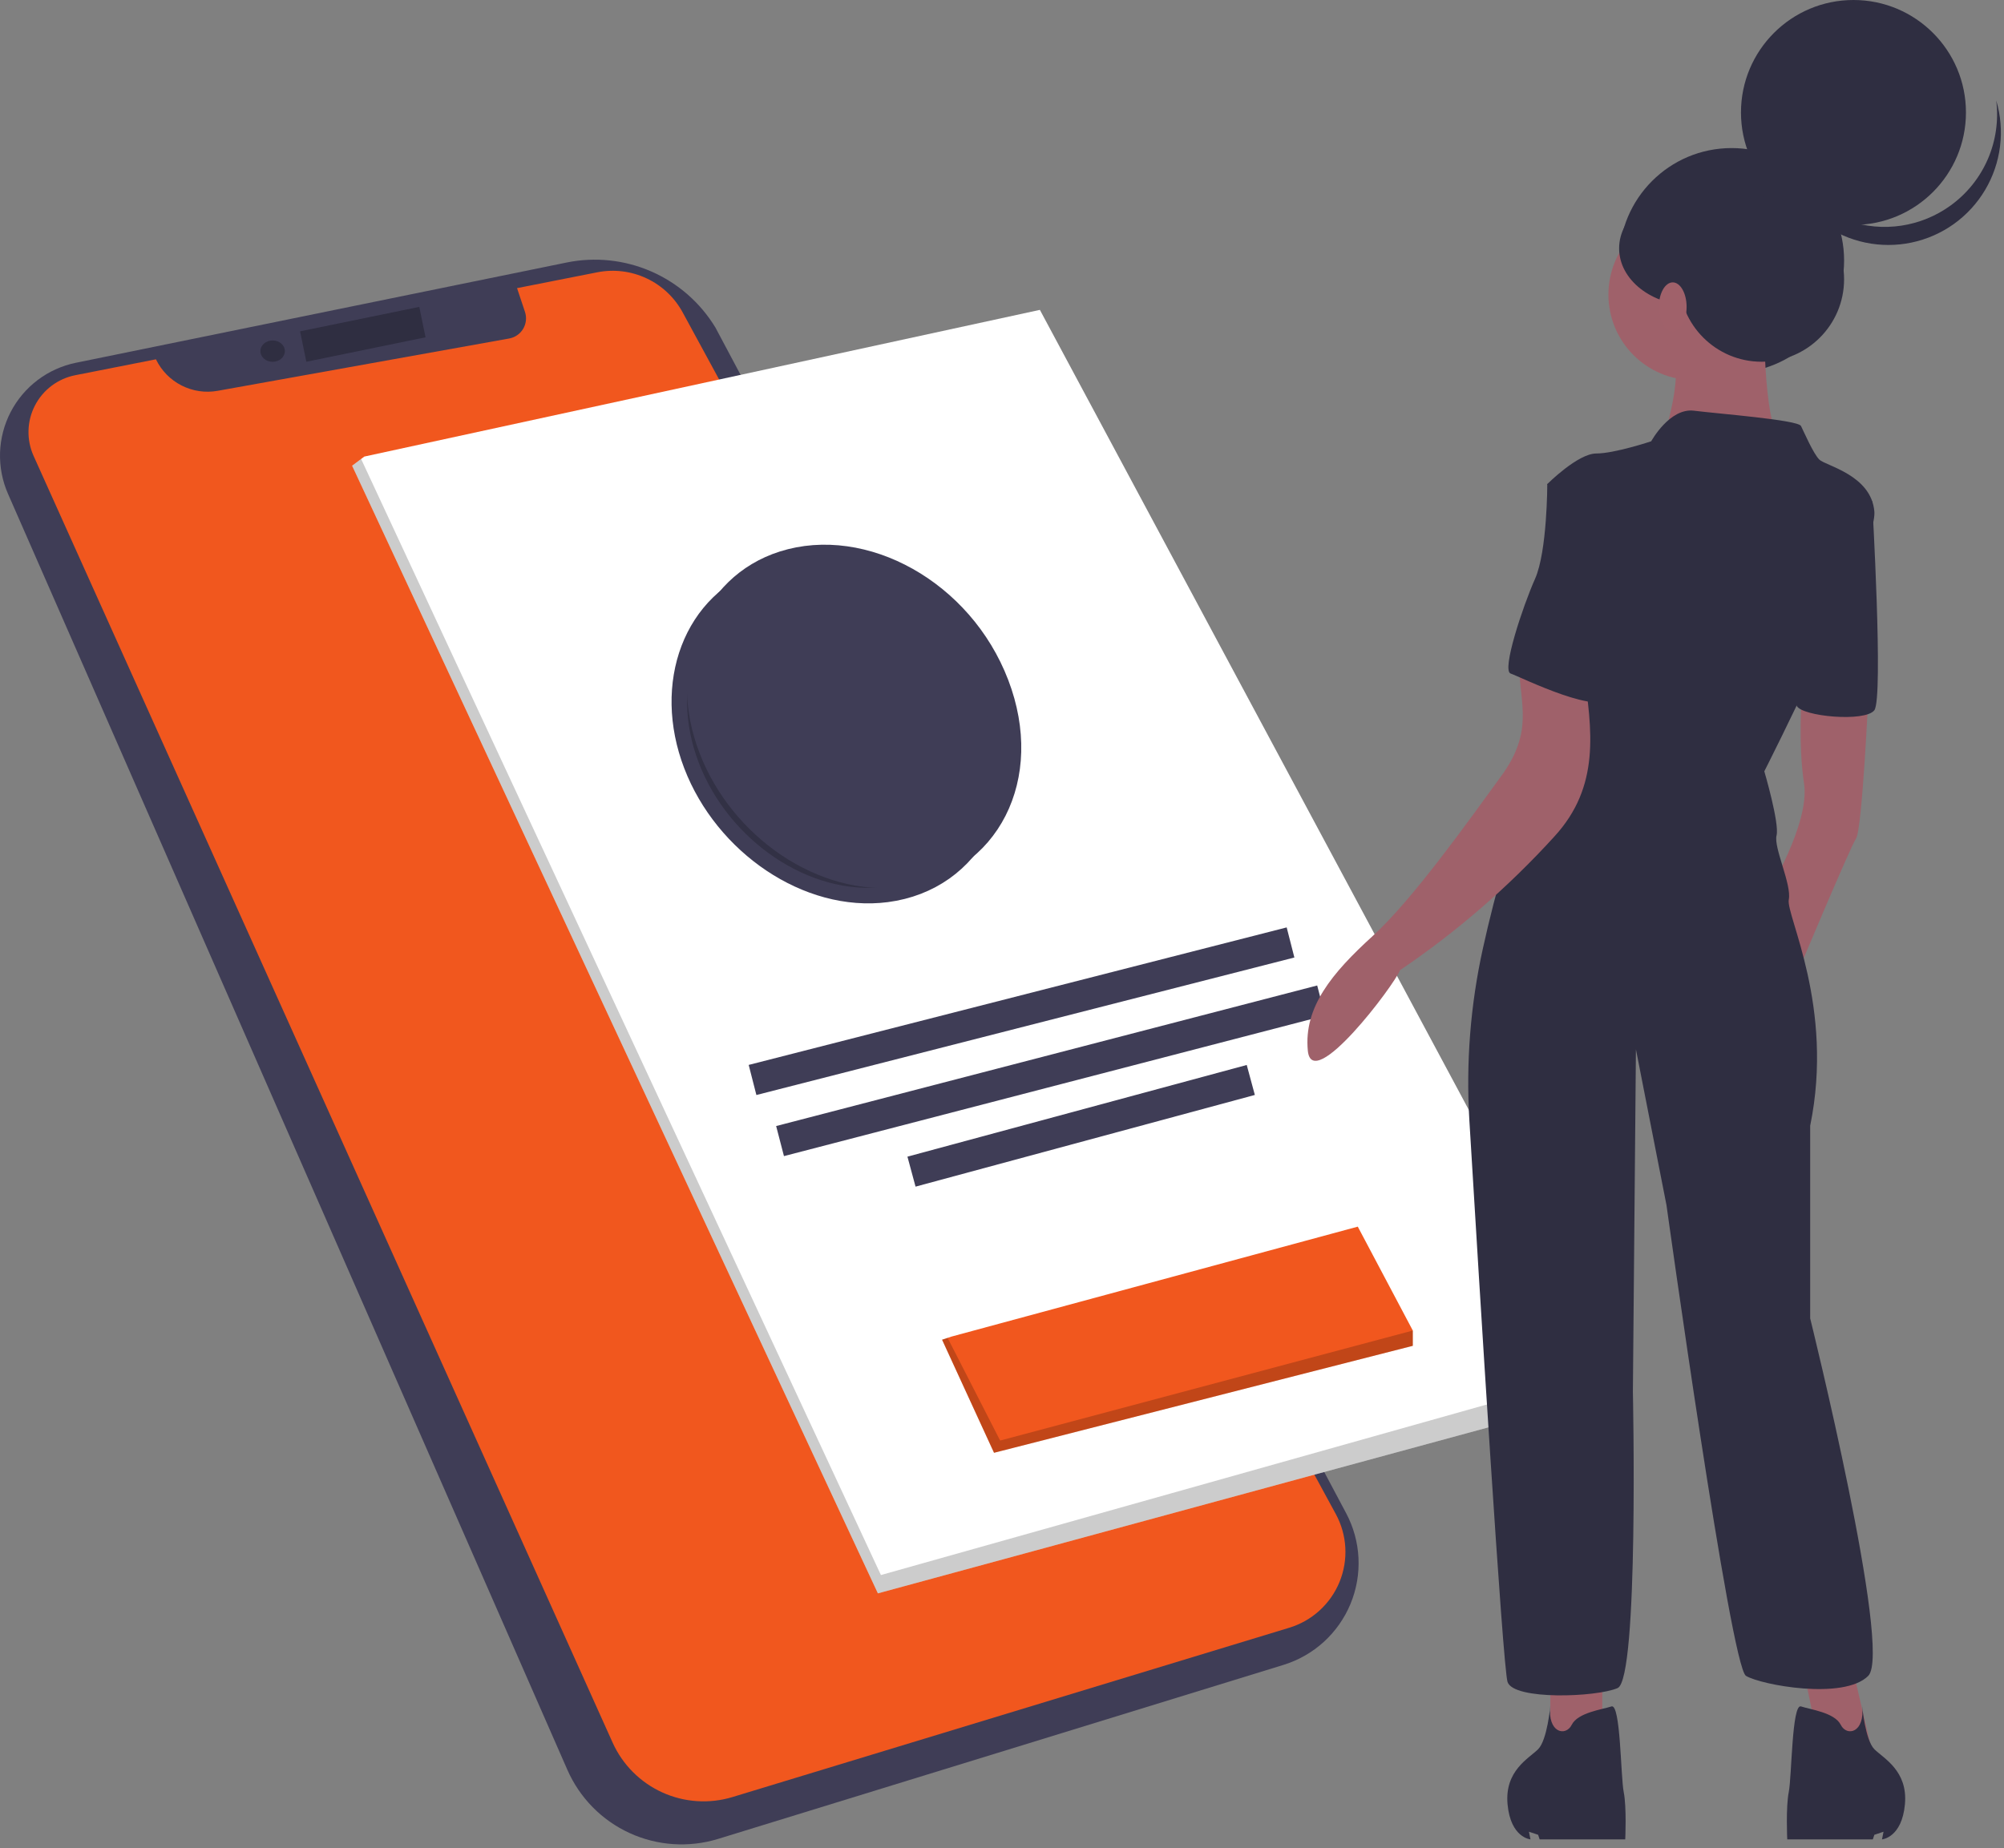
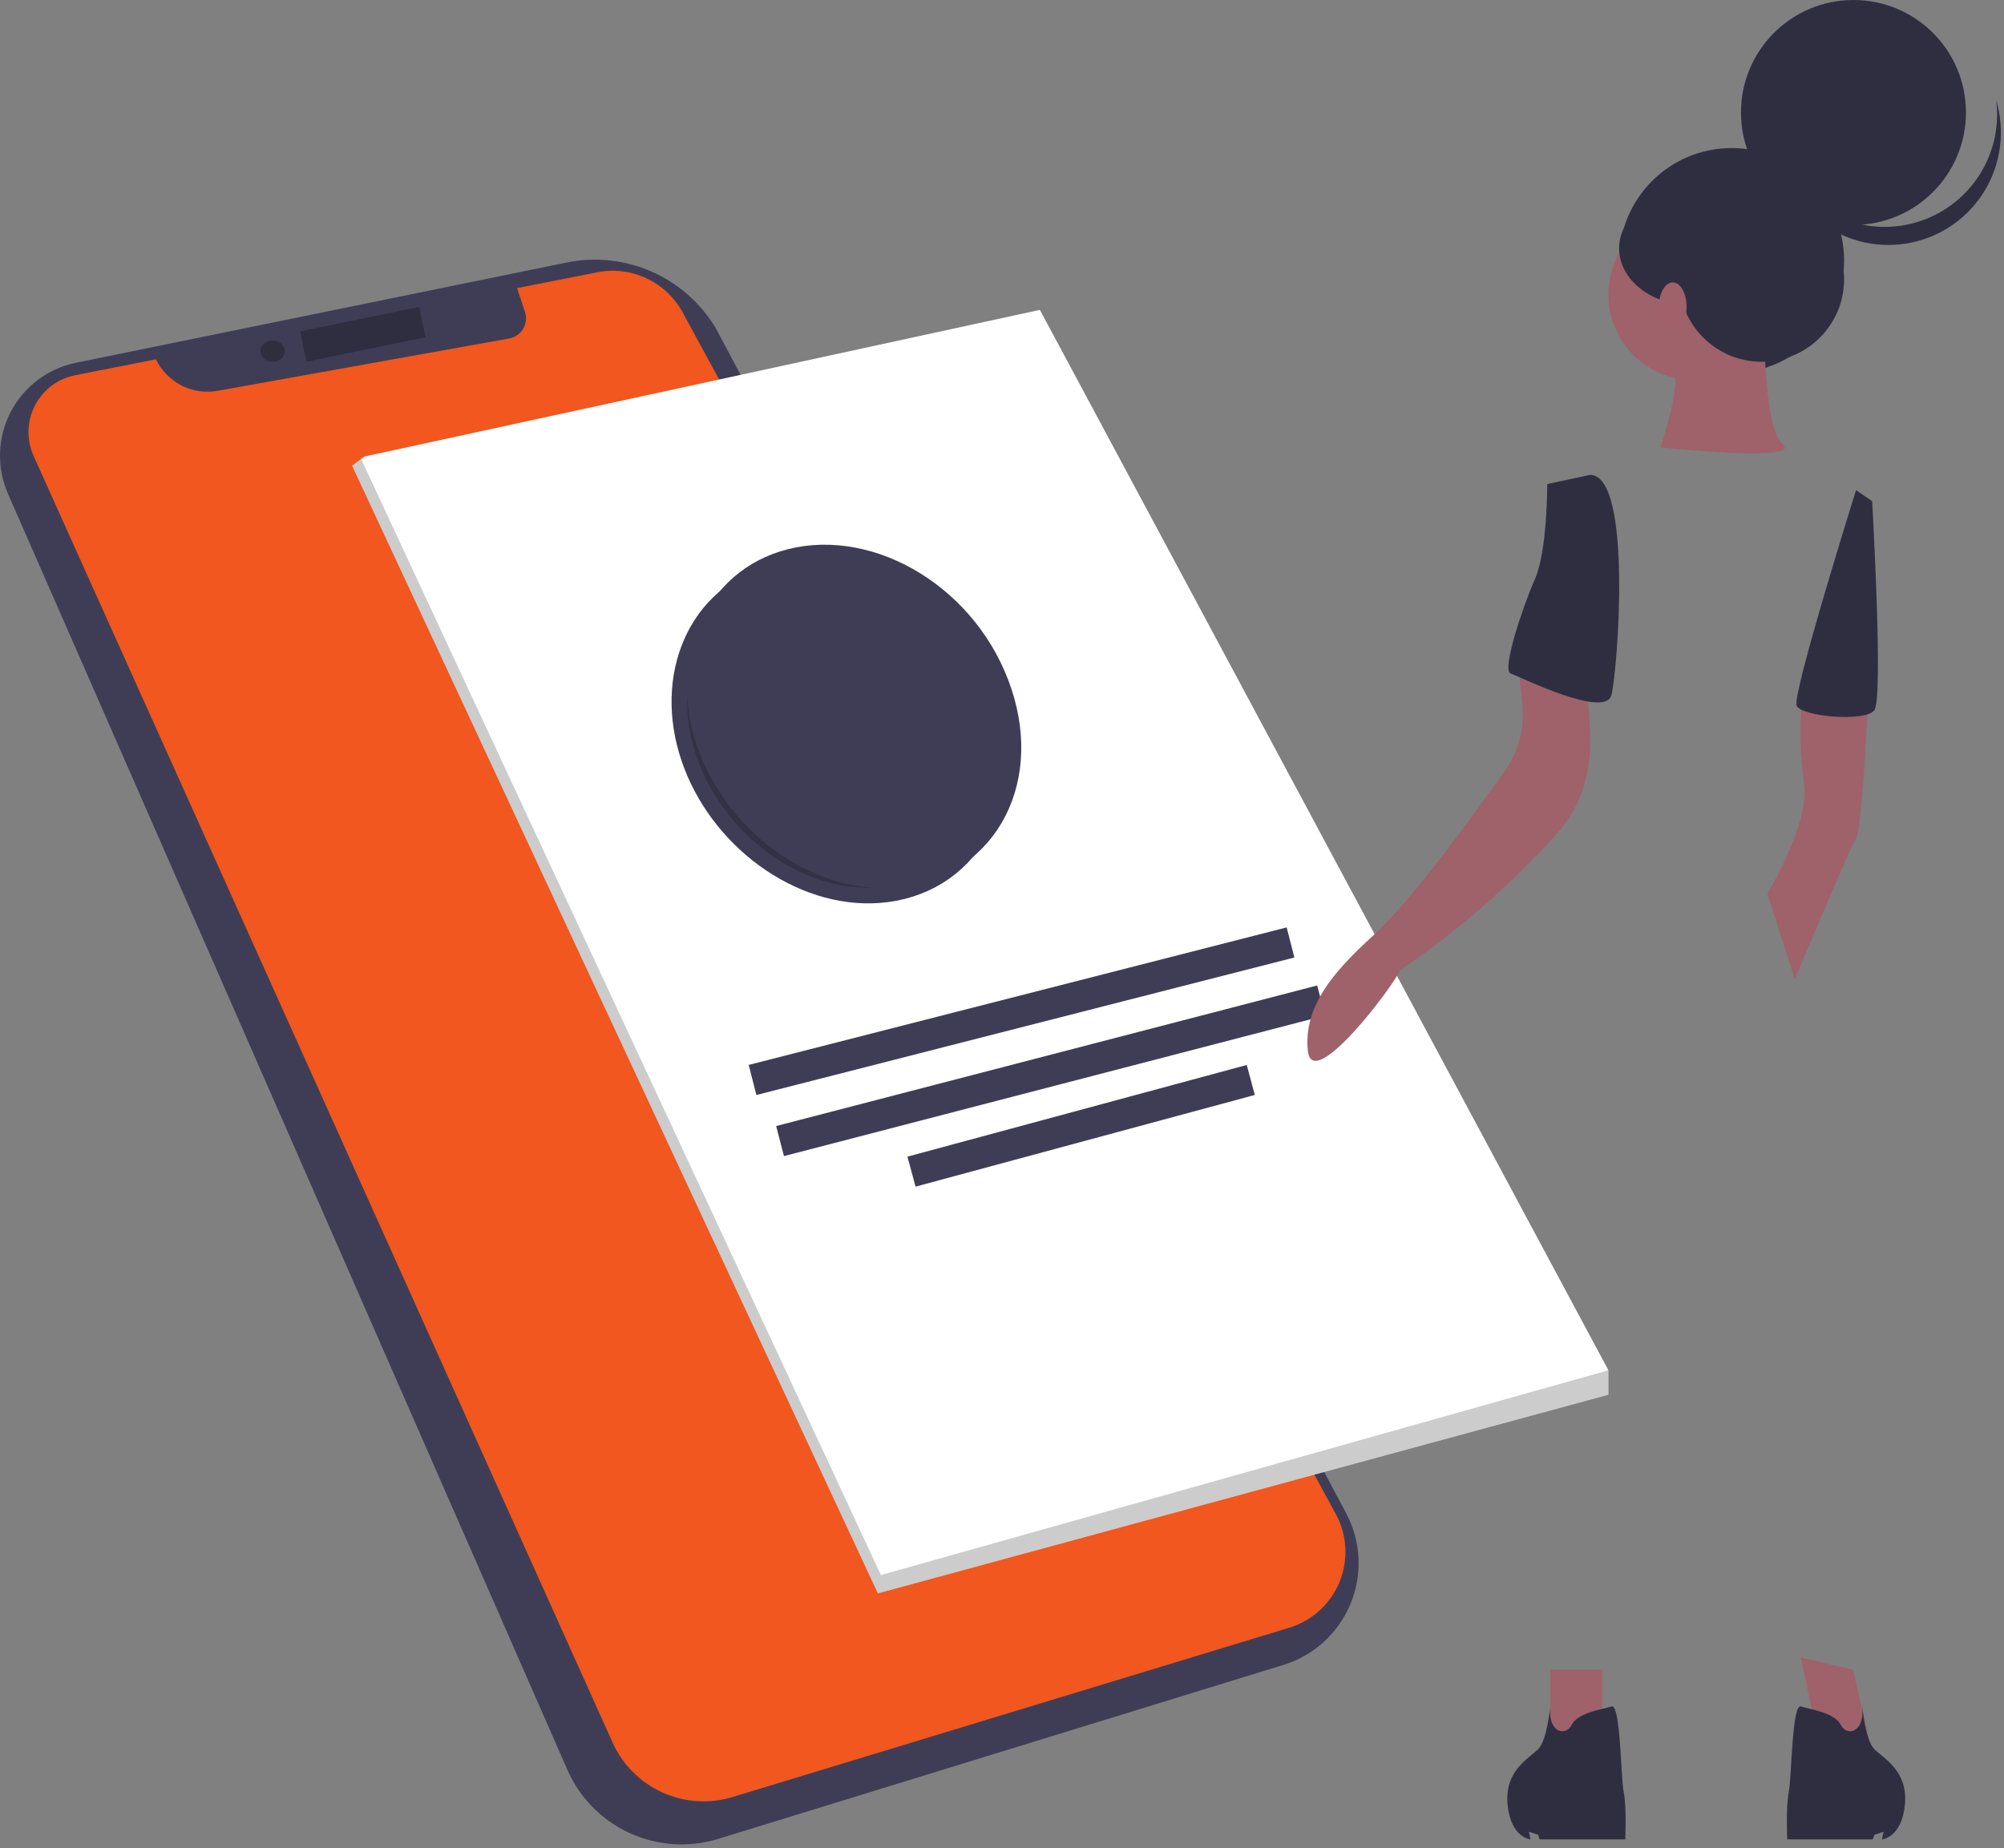
<svg xmlns="http://www.w3.org/2000/svg" width="129" height="119" viewBox="0 0 129 119" fill="none">
  <rect x="0" y="0" width="129" height="119" fill="#808080" stroke="none" />
  <path d="M36.471 16.904L4.885 23.358C3.993 23.541 3.152 23.92 2.425 24.469C1.699 25.019 1.104 25.723 0.685 26.532C0.266 27.341 0.033 28.233 0.003 29.144C-0.026 30.054 0.148 30.96 0.514 31.794L36.522 113.954C37.312 115.757 38.737 117.206 40.525 118.026C42.314 118.847 44.342 118.981 46.223 118.405L82.617 107.2C83.582 106.903 84.47 106.396 85.217 105.716C85.963 105.036 86.55 104.199 86.936 103.266C87.322 102.332 87.496 101.325 87.447 100.316C87.398 99.307 87.127 98.322 86.652 97.43L46.053 21.09C45.082 19.49 43.64 18.229 41.925 17.479C40.21 16.73 38.305 16.529 36.471 16.904Z" fill="#3F3D56" />
  <path d="M4.845 24.159L10.038 23.135C10.387 23.861 10.965 24.452 11.682 24.818C12.399 25.185 13.217 25.306 14.01 25.164L32.777 21.795C32.963 21.762 33.14 21.689 33.295 21.581C33.45 21.474 33.58 21.334 33.677 21.171C33.773 21.009 33.833 20.828 33.853 20.64C33.874 20.452 33.853 20.262 33.794 20.083L33.283 18.552L38.452 17.532C39.523 17.321 40.633 17.458 41.62 17.922C42.608 18.386 43.422 19.153 43.943 20.112L85.988 97.489C86.349 98.154 86.558 98.892 86.6 99.648C86.641 100.404 86.513 101.16 86.226 101.861C85.939 102.562 85.499 103.19 84.939 103.699C84.38 104.209 83.713 104.588 82.989 104.808L47.155 115.708C45.662 116.162 44.054 116.056 42.633 115.411C41.212 114.765 40.075 113.624 39.434 112.201L2.162 29.354C1.932 28.841 1.82 28.283 1.835 27.721C1.85 27.16 1.992 26.608 2.25 26.109C2.508 25.61 2.875 25.175 3.324 24.837C3.773 24.5 4.293 24.268 4.845 24.159Z" fill="#F1571E" />
  <path d="M27.191 20.739L19.518 22.313" stroke="#2F2E41" stroke-width="2" stroke-miterlimit="10" />
  <path d="M17.55 23.297C17.984 23.297 18.337 22.989 18.337 22.609C18.337 22.228 17.984 21.92 17.55 21.92C17.115 21.92 16.763 22.228 16.763 22.609C16.763 22.989 17.115 23.297 17.55 23.297Z" fill="#2F2E41" />
  <path d="M22.666 29.987L56.51 102.594L103.536 89.804V88.23L66.938 19.952L23.453 29.397L23.246 29.552L22.666 29.987Z" fill="white" />
  <path opacity="0.2" d="M22.666 29.988L56.51 102.594L103.536 89.804V88.23L56.706 101.414L23.246 29.553L22.666 29.988Z" fill="black" />
  <path d="M83.073 60.683L48.442 69.537" stroke="#3F3D56" stroke-width="2" stroke-miterlimit="10" />
  <path d="M85.041 64.421L50.213 73.472" stroke="#3F3D56" stroke-width="2" stroke-miterlimit="10" />
  <path d="M80.515 69.537L58.674 75.44" stroke="#3F3D56" stroke-width="2" stroke-miterlimit="10" />
-   <path d="M60.642 86.262L63.831 93.206L63.987 93.542L64.53 93.404L90.944 86.655V85.671L87.402 78.981L61.232 86.065L60.998 86.144L60.642 86.262Z" fill="#F1571E" />
-   <path opacity="0.2" d="M60.642 86.262L63.831 93.206L63.987 93.543L64.53 93.405L90.944 86.656V85.672L64.38 92.755L60.998 86.144L60.642 86.262Z" fill="black" />
  <path d="M62.983 45.121C60.73 39.233 54.508 35.858 49.513 37.448C44.934 38.906 43.053 44.078 44.978 49.107C46.902 54.136 52.138 57.732 57.03 57.094C62.367 56.397 65.236 51.01 62.983 45.121Z" fill="#3F3D56" stroke="#3F3D56" stroke-width="2" stroke-miterlimit="10" />
  <path opacity="0.2" d="M62.983 45.121C60.73 39.233 54.508 35.858 49.513 37.448C44.934 38.906 43.053 44.078 44.978 49.107C46.902 54.136 52.138 57.732 57.03 57.094C62.367 56.397 65.236 51.01 62.983 45.121Z" fill="black" />
  <path d="M63.967 44.138C61.713 38.249 55.492 34.875 50.497 36.465C45.918 37.922 44.037 43.094 45.962 48.123C47.886 53.152 53.122 56.749 58.014 56.11C63.35 55.413 66.22 50.027 63.967 44.138Z" fill="#3F3D56" stroke="#3F3D56" stroke-width="2" stroke-miterlimit="10" />
  <path d="M111.466 24.016C115.465 24.016 118.707 20.774 118.707 16.775C118.707 12.776 115.465 9.534 111.466 9.534C107.467 9.534 104.225 12.776 104.225 16.775C104.225 20.774 107.467 24.016 111.466 24.016Z" fill="#2F2E41" />
  <path d="M119.277 107.513L120.655 113.416H117.31L115.932 106.726L119.277 107.513Z" fill="#9F616A" />
  <path d="M103.143 107.513V113.022L99.798 113.416V107.513H103.143Z" fill="#9F616A" />
  <path d="M120.262 44.941C120.262 44.941 119.868 53.402 119.475 53.992C119.081 54.583 115.539 63.044 115.539 63.044L113.768 57.534C113.768 57.534 116.523 53.009 116.129 50.451C115.736 47.893 115.984 44.745 115.984 44.745L120.262 44.941Z" fill="#9F616A" />
  <path d="M109.046 24.478C112.089 24.478 114.555 22.011 114.555 18.968C114.555 15.926 112.089 13.459 109.046 13.459C106.003 13.459 103.536 15.926 103.536 18.968C103.536 22.011 106.003 24.478 109.046 24.478Z" fill="#9F616A" />
  <path d="M113.572 19.559C113.572 19.559 113.375 27.429 114.752 28.61C116.13 29.79 106.882 28.807 106.882 28.807C106.882 28.807 108.849 23.297 107.275 22.116C105.701 20.936 113.572 19.559 113.572 19.559Z" fill="#9F616A" />
-   <path d="M106.291 28.413C106.291 28.413 107.472 26.248 109.046 26.445C110.62 26.642 115.736 27.036 115.933 27.429C116.129 27.823 116.72 29.2 117.113 29.593C117.507 29.987 120.458 30.577 120.655 32.938C120.852 35.3 113.571 49.664 113.571 49.664C113.571 49.664 114.555 53.009 114.359 53.796C114.162 54.583 115.342 56.944 115.146 57.928C114.949 58.912 118.097 64.815 116.523 72.488V84.885C116.523 84.885 121.836 106.332 120.261 107.906C118.687 109.48 113.375 108.497 112.391 107.906C111.407 107.316 107.275 77.604 107.275 77.604L105.307 67.569L105.111 89.607C105.111 89.607 105.504 108.103 104.127 108.693C102.749 109.284 97.437 109.48 97.043 108.3C96.736 107.379 95.232 82.88 94.585 72.141C94.361 68.434 94.653 64.714 95.452 61.087C96.271 57.373 97.46 53.009 98.814 51.238C101.372 47.893 102.946 37.267 102.946 37.267L99.601 31.168C99.601 31.168 101.569 29.2 102.749 29.2C103.93 29.2 106.291 28.413 106.291 28.413Z" fill="#2F2E41" />
  <path d="M119.474 31.561L120.512 32.268C120.512 32.268 121.245 44.942 120.655 45.729C120.064 46.516 115.96 46.132 115.651 45.438C115.342 44.745 119.474 31.561 119.474 31.561Z" fill="#2F2E41" />
  <path d="M101.928 43.085C102.503 47.08 103.008 50.637 100.063 53.855C97.103 57.111 93.765 60.003 90.12 62.468C89.759 63.425 84.456 70.451 84.186 67.648C83.916 64.846 85.749 62.648 88.352 60.278C90.956 57.908 94.598 52.766 96.653 49.944C98.708 47.122 97.862 45.363 97.791 43.006C97.719 40.649 101.119 43.113 101.928 43.085Z" fill="#9F616A" />
  <path d="M99.798 109.835C99.798 109.835 99.601 112.039 99.011 112.629C98.42 113.219 96.846 114.007 97.043 116.171C97.24 118.335 98.519 118.434 98.519 118.434L98.42 117.942L99.011 118.139L99.109 118.434H104.619C104.619 118.434 104.717 116.368 104.52 115.384C104.323 114.4 104.323 109.678 103.733 109.874C103.143 110.071 101.569 110.268 101.175 111.055C100.782 111.842 99.601 111.566 99.798 109.835Z" fill="#2F2E41" />
  <path d="M119.868 109.835C119.868 109.835 120.065 112.039 120.655 112.629C121.245 113.219 122.819 114.007 122.623 116.171C122.426 118.335 121.147 118.434 121.147 118.434L121.245 117.942L120.655 118.139L120.556 118.434H115.047C115.047 118.434 114.949 116.368 115.145 115.384C115.342 114.4 115.342 109.678 115.933 109.874C116.523 110.071 118.097 110.268 118.49 111.055C118.884 111.842 120.065 111.566 119.868 109.835Z" fill="#2F2E41" />
  <path d="M102.355 30.577L99.601 31.167C99.601 31.167 99.601 35.496 98.814 37.267C98.026 39.038 96.649 43.17 97.24 43.367C97.83 43.564 103.339 46.318 103.733 44.744C104.126 43.17 105.11 30.577 102.355 30.577Z" fill="#2F2E41" />
  <path d="M119.31 14.482C123.309 14.482 126.551 11.24 126.551 7.241C126.551 3.242 123.309 0 119.31 0C115.311 0 112.069 3.242 112.069 7.241C112.069 11.24 115.311 14.482 119.31 14.482Z" fill="#2F2E41" />
  <path d="M125.556 13.237C124.619 13.915 123.533 14.358 122.389 14.53C121.246 14.701 120.078 14.597 118.983 14.224C117.888 13.852 116.898 13.223 116.096 12.39C115.294 11.557 114.704 10.543 114.374 9.435C114.499 10.428 114.828 11.385 115.341 12.244C115.855 13.104 116.54 13.848 117.355 14.429C118.171 15.01 119.097 15.415 120.077 15.62C121.057 15.825 122.069 15.824 123.048 15.618C124.028 15.412 124.954 15.005 125.769 14.424C126.583 13.842 127.268 13.097 127.78 12.237C128.292 11.377 128.621 10.42 128.744 9.427C128.868 8.433 128.785 7.425 128.499 6.466C128.661 7.755 128.473 9.064 127.956 10.255C127.438 11.447 126.609 12.477 125.556 13.237Z" fill="#2F2E41" />
  <path d="M113.396 23.292C116.329 23.292 118.706 20.915 118.706 17.982C118.706 15.049 116.329 12.672 113.396 12.672C110.464 12.672 108.086 15.049 108.086 17.982C108.086 20.915 110.464 23.292 113.396 23.292Z" fill="#2F2E41" />
  <path d="M108.932 19.671C111.531 19.671 113.638 18.023 113.638 15.99C113.638 13.957 111.531 12.31 108.932 12.31C106.332 12.31 104.225 13.957 104.225 15.99C104.225 18.023 106.332 19.671 108.932 19.671Z" fill="#2F2E41" />
  <path d="M107.676 21.342C108.17 21.342 108.569 20.635 108.569 19.762C108.569 18.889 108.17 18.182 107.676 18.182C107.183 18.182 106.783 18.889 106.783 19.762C106.783 20.635 107.183 21.342 107.676 21.342Z" fill="#A0616A" />
</svg>